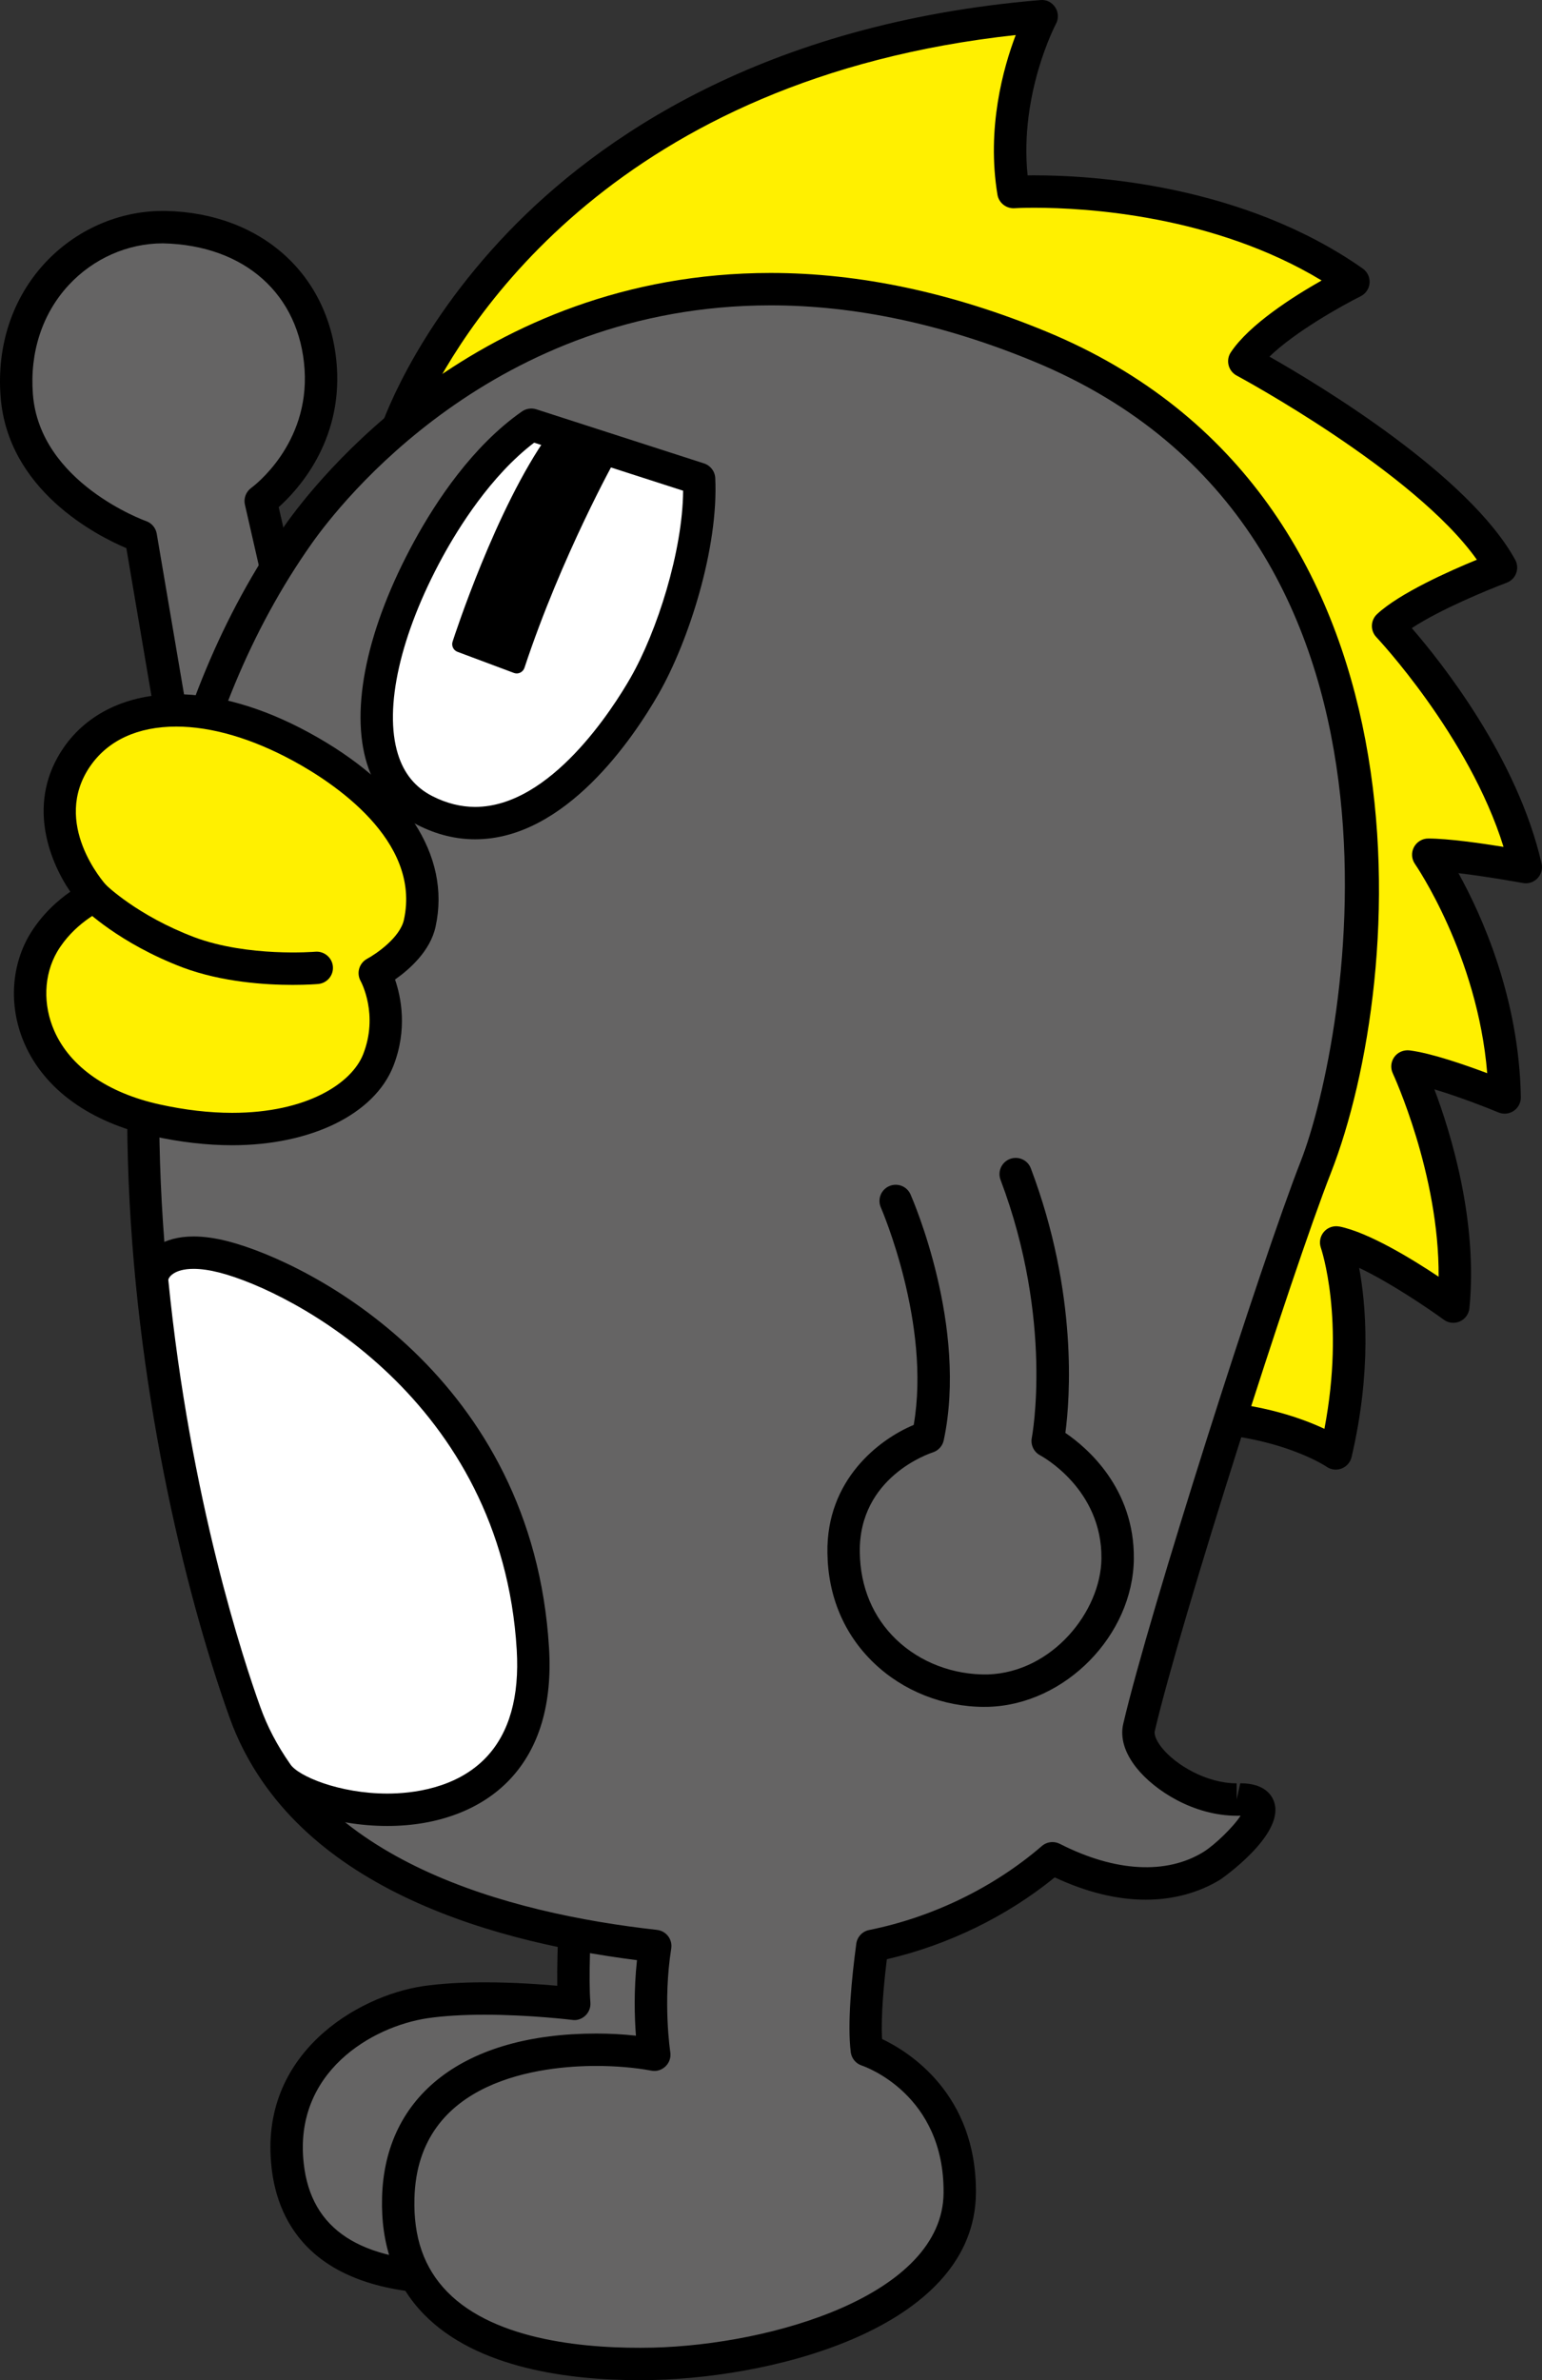
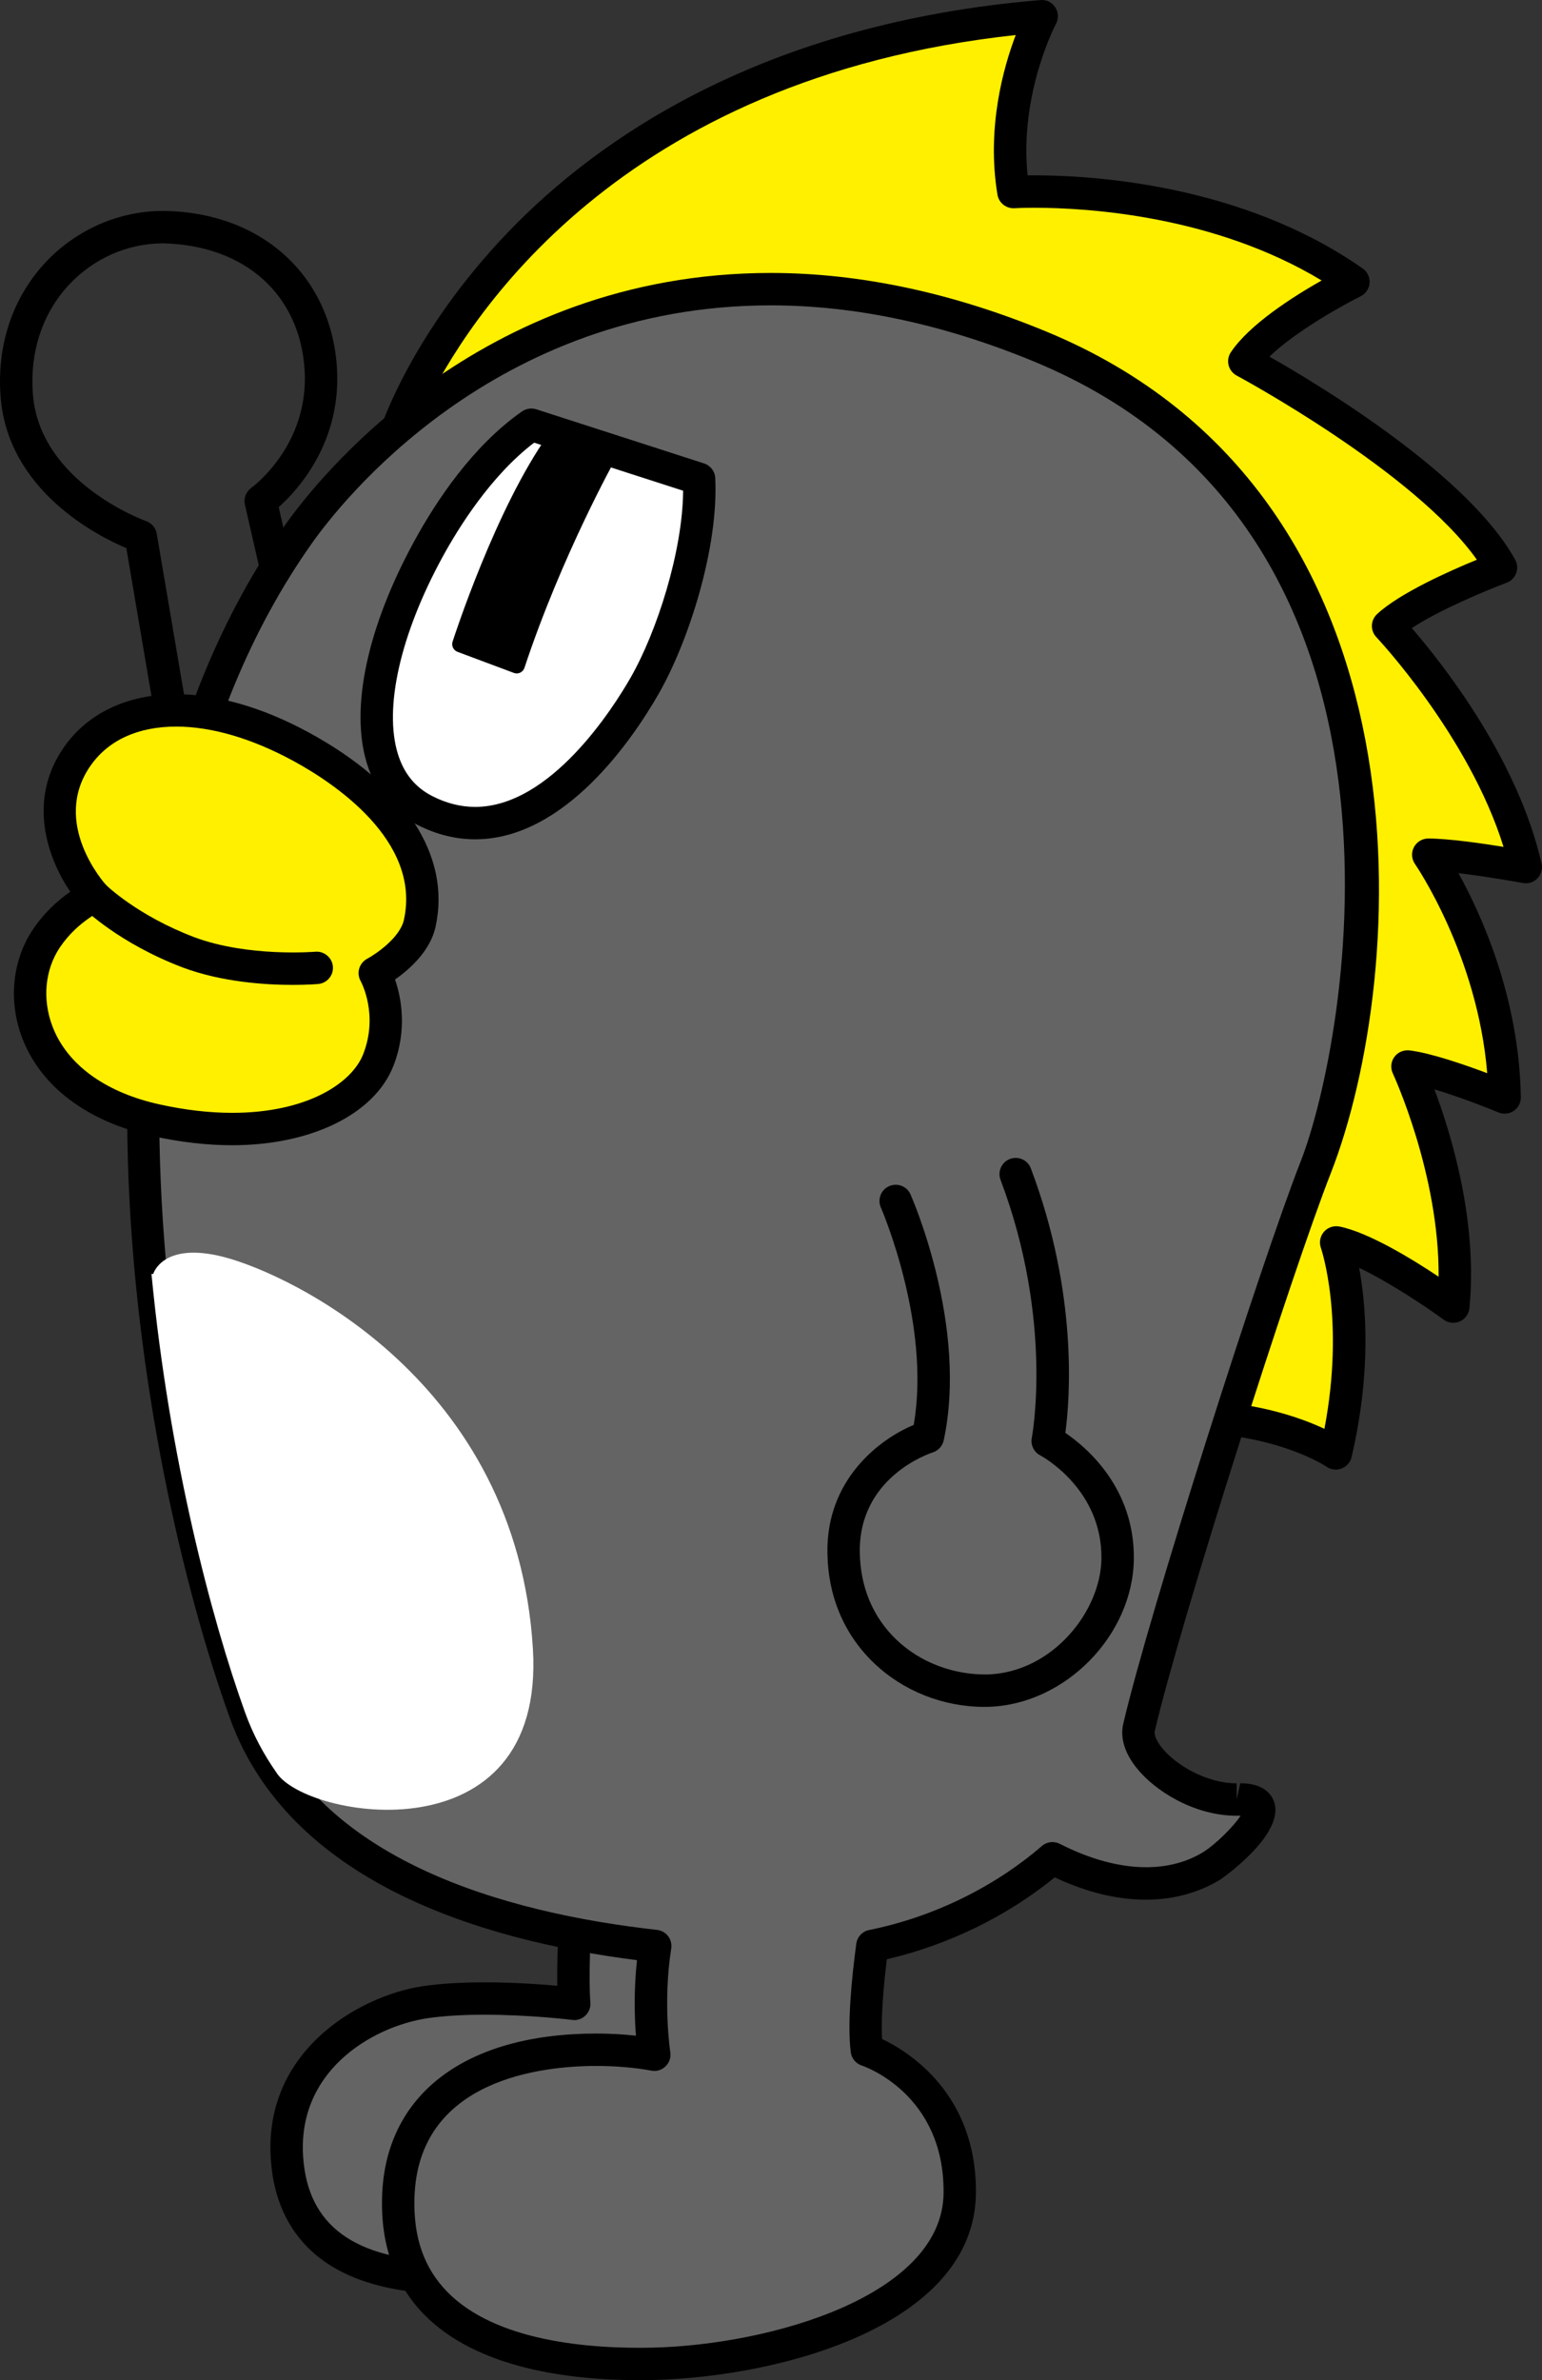
<svg xmlns="http://www.w3.org/2000/svg" id="_レイヤー_2" data-name="レイヤー 2" viewBox="0 0 64.795 100">
  <rect x="0" y="0" width="64.795" height="100" fill="#333333" stroke="none" />
  <defs>
    <style>
      .cls-1, .cls-2 {
        fill: #fff;
      }

      .cls-3 {
        fill: #fff000;
      }

      .cls-4 {
        fill: #656464;
      }

      .cls-2, .cls-5 {
        fill-rule: evenodd;
      }
    </style>
  </defs>
  <g id="_レイヤー_1-2" data-name="レイヤー 1">
    <g>
      <g>
-         <path class="cls-4" d="M12.501,27.811l-1.545-6.761s2.759-1.98,2.522-5.576c-.25-3.809-3.136-5.856-6.519-5.93-3.39-.067-6.582,2.825-6.254,7.066,.32,4.231,5.211,5.927,5.211,5.927l1.794,10.558,4.791-5.283Z" />
        <path d="M7.518,33.748c-.25-.073-.436-.282-.48-.539l-1.729-10.179C4.074,22.507,.323,20.603,.025,16.662c-.165-2.142,.495-4.133,1.86-5.608,1.29-1.393,3.097-2.192,4.958-2.192l.13,.001c4.045,.089,6.932,2.727,7.183,6.566,.207,3.148-1.639,5.158-2.445,5.878l1.452,6.352c.049,.217-.01,.444-.16,.609l-4.791,5.283c-.131,.144-.315,.223-.504,.223-.063,0-.128-.009-.191-.027Zm2.773-12.545c-.061-.266,.045-.543,.265-.704,.1-.073,2.449-1.822,2.242-4.98-.206-3.142-2.504-5.22-5.955-5.295-1.483,0-2.926,.64-3.959,1.756-1.104,1.193-1.638,2.819-1.502,4.578,.282,3.726,4.712,5.32,4.757,5.335,.234,.082,.405,.285,.447,.529l1.559,9.177,3.612-3.983-1.466-6.415Z" />
      </g>
      <g>
        <path class="cls-3" d="M16.593,18.331S21.597,2.532,43.772,.682c0,0-1.838,3.435-1.185,7.386,0,0,8.155-.529,14.284,3.772,0,0-3.537,1.759-4.583,3.337,0,0,8.518,4.555,10.784,8.669,0,0-3.524,1.316-4.744,2.453,0,0,4.57,4.809,5.786,10.131,0,0-2.816-.521-4.098-.521,0,0,3.113,4.45,3.209,10.199,0,0-2.718-1.132-4.084-1.303,0,0,2.413,5.13,1.926,10.09,0,0-3.215-2.35-4.92-2.699,0,0,1.243,3.484-.017,8.867,0,0-2.113-1.479-6.128-1.562l2.811-22.464-7.191-15.643-11.775-5.698-7.196-1.046-10.058,3.68Z" />
        <path d="M55.743,61.622c-.02-.013-2.026-1.363-5.754-1.44-.193-.004-.375-.089-.501-.235-.126-.145-.184-.339-.161-.53l2.787-22.272-7.008-15.244-11.461-5.545-6.922-1.007-9.897,3.62c-.243,.088-.518,.034-.704-.148-.188-.179-.257-.45-.179-.697,.053-.167,1.346-4.15,5.432-8.397C25.128,5.829,32.049,.977,43.716,.003c.255-.026,.489,.095,.625,.304,.137,.208,.149,.475,.031,.695-.016,.03-1.544,2.935-1.192,6.366,.086-.001,.18-.002,.282-.002,2.471,0,8.763,.381,13.8,3.916,.196,.138,.306,.369,.288,.608-.018,.239-.161,.451-.376,.558-.791,.394-2.766,1.498-3.831,2.535,2.156,1.226,8.364,4.974,10.325,8.534,.095,.173,.111,.379,.042,.565-.068,.186-.215,.332-.4,.401-.8,.299-2.826,1.137-3.986,1.906,1.25,1.442,4.44,5.454,5.453,9.889,.051,.223-.014,.457-.172,.622-.158,.165-.39,.244-.615,.198-.02-.003-1.456-.267-2.706-.414,.959,1.73,2.551,5.219,2.622,9.412,.004,.23-.108,.446-.298,.575-.19,.13-.432,.153-.645,.065-.504-.211-1.67-.664-2.689-.969,.703,1.867,1.829,5.545,1.471,9.194-.024,.243-.176,.455-.399,.555-.224,.101-.483,.073-.68-.072-.653-.476-2.259-1.565-3.554-2.177,.283,1.529,.53,4.323-.319,7.951-.051,.219-.208,.397-.418,.479-.079,.03-.162,.046-.245,.046-.136,0-.272-.041-.387-.12Zm.542-10.092c1.226,.251,3.033,1.353,4.166,2.109,.029-4.321-1.905-8.499-1.926-8.544-.105-.224-.08-.488,.065-.689,.146-.2,.385-.301,.635-.276,.909,.113,2.32,.602,3.268,.959-.407-4.964-3.007-8.75-3.036-8.79-.145-.208-.162-.48-.045-.704,.118-.225,.35-.366,.603-.366,.824,0,2.205,.196,3.164,.351-1.453-4.672-5.303-8.768-5.345-8.811-.125-.132-.192-.308-.187-.489,.006-.182,.084-.354,.216-.478,.944-.88,3.049-1.816,4.195-2.286-2.63-3.717-10.014-7.695-10.093-7.737-.169-.091-.292-.248-.339-.434-.047-.186-.014-.383,.093-.543,.774-1.168,2.628-2.345,3.816-3.018-4.542-2.743-9.886-3.055-12.075-3.055-.519,0-.82,.018-.832,.02-.343,.021-.658-.224-.715-.568-.462-2.798,.241-5.324,.768-6.709-16.713,1.816-23.064,11.949-24.858,15.684l8.592-3.143c.106-.039,.222-.05,.332-.034l7.196,1.046c.069,.01,.136,.03,.199,.061l11.775,5.698c.142,.069,.256,.185,.322,.328l7.191,15.643c.053,.115,.073,.243,.057,.369l-2.719,21.731c2.321,.15,3.964,.742,4.884,1.175,.876-4.599-.137-7.573-.149-7.605-.081-.231-.032-.489,.13-.674,.131-.15,.319-.233,.513-.233,.046,0,.091,.004,.136,.014Z" />
      </g>
      <g>
        <path class="cls-4" d="M24.235,79.332s-.224,3.434-.105,4.857c0,0-3.636-.453-6.259-.069-2.617,.39-6.27,2.589-5.783,6.86,.472,4.262,4.672,5.754,12.844,4,8.174-1.735,8.607-6.839,6.08-9.561-2.532-2.719,.052-5.895,.052-5.895l-6.829-.191Z" />
        <path d="M11.411,91.056c-.544-4.773,3.612-7.201,6.361-7.611,.732-.106,1.601-.161,2.585-.161,1.208,0,2.338,.08,3.059,.145-.024-1.625,.131-4.022,.138-4.142,.024-.365,.332-.634,.698-.636l6.829,.191c.259,.008,.492,.161,.6,.397,.108,.235,.073,.511-.091,.713-.09,.111-2.186,2.743-.081,5.002,1.399,1.506,1.887,3.502,1.306,5.337-.47,1.486-2.101,4.156-7.742,5.353-2.274,.488-4.293,.736-6.002,.736-5.845-0-7.393-2.897-7.662-5.324Zm13.465-11.025c-.057,1.055-.15,3.111-.068,4.101,.017,.204-.059,.406-.207,.547-.148,.142-.351,.217-.556,.184-.017-.002-1.779-.218-3.688-.218-.918,0-1.722,.05-2.386,.146-2.333,.347-5.646,2.262-5.207,6.112,.307,2.769,2.37,4.115,6.309,4.115,1.612,0,3.536-.238,5.717-.706,3.682-.781,6.071-2.355,6.729-4.431,.431-1.362,.055-2.858-1.006-4-1.806-1.939-1.408-4.208-.661-5.712l-4.977-.139Z" />
      </g>
      <g>
        <path class="cls-4" d="M44.223,78.072c-2.015,1.74-4.684,3.101-7.569,3.681-.177,1.316-.374,3.247-.231,4.38,0,0,3.952,1.29,3.906,6.014-.049,4.847-7.588,7.037-12.882,7.166-4.077,.09-10.888-.65-10.712-6.973,.164-6.34,7.637-6.601,10.758-6.013,0,0-.34-2.16,.039-4.568-6.756-.753-14.839-3.145-17.24-9.826-3.268-9.096-8.688-33.994,2.243-49.479,3.24-4.602,14-14.998,31.184-7.887,17.153,7.099,14.076,28.059,11.574,34.459-1.606,4.086-6.349,18.887-7.435,23.564-.277,1.214,2.041,3.069,4.197,3.016,2.158-.046-.328,2.286-1.129,2.782-.711,.438-2.967,1.593-6.705-.314Z" />
        <path d="M17.811,97.23c-1.221-1.256-1.812-2.907-1.757-4.908,.111-4.312,3.477-6.886,9.003-6.886,.563,0,1.132,.031,1.665,.09-.058-.752-.094-1.899,.044-3.173-6.59-.833-14.638-3.298-17.115-10.191-3.854-10.728-8.328-35.006,2.327-50.101,1.245-1.769,8.081-10.593,20.406-10.593,3.735,0,7.637,.83,11.596,2.468,16.59,6.866,15.151,27.141,11.947,35.336-1.645,4.185-6.348,18.917-7.405,23.466-.026,.114,.036,.361,.297,.688,.58,.726,1.879,1.498,3.145,1.498v.68s.152-.683,.152-.683c1.045,0,1.349,.522,1.438,.833,.39,1.371-2.243,3.192-2.27,3.209-.902,.556-1.987,.85-3.137,.85h-.001c-1.208,0-2.493-.315-3.826-.938-2.01,1.638-4.483,2.843-7.054,3.439-.122,.991-.255,2.373-.202,3.351,1.111,.527,3.985,2.3,3.944,6.486-.055,5.511-8.131,7.708-13.548,7.84-.199,.004-.406,.007-.616,.007-2.892-0-6.807-.48-9.034-2.77Zm26.721-19.765c2.335,1.191,4.491,1.295,6.037,.342,.486-.301,1.271-1.067,1.56-1.523h-.011l-.152,.001c-1.79,0-3.437-1.042-4.209-2.01-.498-.624-.692-1.26-.56-1.842,1.066-4.591,5.807-19.442,7.465-23.657,1.932-4.944,6.012-26.458-11.201-33.582-3.793-1.569-7.519-2.365-11.075-2.365-11.653-0-18.115,8.342-19.293,10.015-10.333,14.638-5.931,38.359-2.159,48.857,2.326,6.476,10.352,8.675,16.674,9.38,.184,.021,.353,.115,.466,.263,.113,.149,.16,.335,.131,.519-.357,2.266-.042,4.337-.039,4.357,.034,.218-.04,.44-.199,.594-.159,.154-.382,.226-.6,.18-.677-.127-1.498-.197-2.31-.197-2.255-0-7.513,.543-7.642,5.561-.046,1.644,.403,2.927,1.372,3.923,2.04,2.096,5.986,2.41,8.643,2.351,5.048-.123,12.175-2.218,12.219-6.492,.04-4.145-3.297-5.313-3.436-5.36-.251-.081-.431-.301-.464-.561-.152-1.206,.042-3.143,.232-4.557,.038-.288,.256-.519,.54-.576,2.666-.536,5.244-1.79,7.258-3.529,.126-.109,.285-.165,.445-.165,.105,0,.212,.024,.309,.074Z" />
      </g>
      <g>
        <path class="cls-3" d="M15.747,40.882s.932,1.654,.146,3.658c-.788,2.001-4.212,3.657-9.33,2.524-5.126-1.127-6.088-5.091-4.756-7.411,.827-1.403,2.155-2,2.155-2,0,0-2.715-2.969-.733-5.851,1.607-2.331,5.234-2.707,9.419-.431,3.303,1.794,5.633,4.465,4.988,7.412-.26,1.229-1.891,2.098-1.891,2.098Z" />
        <path d="M6.417,47.73c-2.621-.576-4.531-1.947-5.377-3.86-.664-1.502-.599-3.205,.181-4.562,.52-.882,1.213-1.483,1.732-1.844-.949-1.396-1.817-3.817-.283-6.048,1.001-1.452,2.683-2.25,4.737-2.25,1.709,0,3.634,.556,5.568,1.608,4.039,2.195,5.981,5.168,5.329,8.152-.219,1.034-1.111,1.811-1.705,2.227,.257,.745,.531,2.101-.072,3.638-.795,2.02-3.453,3.324-6.772,3.324h-.001c-1.06,0-2.184-.129-3.337-.384Zm-2.626-15.542c-1.646,2.394,.58,4.902,.676,5.007,.145,.161,.205,.382,.161,.595-.043,.212-.186,.392-.383,.483-.011,.005-1.151,.539-1.847,1.72-.561,.976-.602,2.219-.113,3.326,.667,1.507,2.238,2.601,4.425,3.082,1.058,.233,2.082,.353,3.044,.353h.001c3.134,0,5.023-1.237,5.505-2.461,.651-1.661-.076-3.022-.106-3.076-.089-.159-.111-.348-.06-.524,.051-.176,.171-.324,.332-.411,.377-.202,1.388-.893,1.548-1.644,.731-3.343-3.007-5.778-4.648-6.669-1.735-.944-3.436-1.443-4.918-1.443-1.615,0-2.866,.575-3.616,1.662Z" />
      </g>
      <path d="M12.301,41.379c.619,0,1.024-.034,1.069-.038,.374-.033,.651-.363,.618-.737-.033-.375-.371-.65-.737-.619-.028,.003-2.83,.234-5.086-.61-2.398-.909-3.709-2.192-3.723-2.205-.266-.265-.697-.264-.963,.004-.265,.267-.263,.698,.004,.963,.061,.061,1.533,1.5,4.201,2.512,1.649,.616,3.487,.73,4.616,.73Z" />
      <g>
-         <path class="cls-4" d="M37.639,50.456s2.34,5.304,1.352,9.915c0,0-3.599,1.121-3.541,4.854,.048,3.722,3.097,5.886,6.083,5.803,2.983-.097,5.403-2.854,5.431-5.544,.035-3.381-2.939-4.945-2.939-4.945,0,0,.988-5.038-1.345-11.212" />
+         <path class="cls-4" d="M37.639,50.456c0,0-3.599,1.121-3.541,4.854,.048,3.722,3.097,5.886,6.083,5.803,2.983-.097,5.403-2.854,5.431-5.544,.035-3.381-2.939-4.945-2.939-4.945,0,0,.988-5.038-1.345-11.212" />
        <path d="M41.364,71.711c.062,0,.125,0,.188-.002,3.214-.104,6.059-3.01,6.092-6.217,.031-2.975-1.975-4.678-2.877-5.292,.19-1.421,.539-5.846-1.451-11.113-.132-.353-.525-.527-.877-.396-.352,.134-.529,.526-.396,.878,2.238,5.923,1.323,10.792,1.313,10.84-.058,.295,.085,.594,.351,.734,.104,.056,2.605,1.427,2.575,4.336-.023,2.226-2.069,4.782-4.773,4.87-1.434,.026-2.836-.495-3.85-1.468-.982-.943-1.511-2.21-1.53-3.663-.049-3.166,2.938-4.156,3.065-4.197,.233-.074,.41-.268,.461-.507,1.022-4.772-1.296-10.107-1.395-10.332-.151-.345-.552-.499-.898-.348-.344,.152-.5,.553-.348,.898,.022,.05,2.116,4.882,1.38,9.134-1.46,.608-3.674,2.307-3.626,5.372,.023,1.824,.697,3.424,1.948,4.625,1.231,1.182,2.915,1.849,4.647,1.849Z" />
      </g>
      <g>
        <path class="cls-1" d="M6.365,53.522l.073,.003s.381-1.375,2.951-.719c2.81,.719,12.324,5.213,13.004,16.468,.536,8.868-9.572,7.136-10.779,5.196h0c-.538-.77-.988-1.606-1.321-2.537-1.405-3.9-3.192-10.694-3.928-18.411Z" />
-         <path d="M11.055,74.859c-.605-.865-1.064-1.747-1.403-2.696-.7-1.943-3.053-9.021-3.965-18.577-.018-.189,.077-.374,.204-.514,.267-.506,.939-1.124,2.243-1.124,.428,0,.906,.066,1.422,.197,3.527,.904,12.829,5.734,13.514,17.087,.143,2.356-.41,4.215-1.642,5.524-1.189,1.263-3.018,1.959-5.151,1.959h-.001c-2.32-0-4.574-.811-5.223-1.856Zm-3.962-21.152c-.006,.021-.013,.04-.021,.06,.917,9.24,3.182,16.051,3.861,17.936,.298,.834,.703,1.612,1.258,2.407,.316,.507,2.065,1.244,4.087,1.244h.001c1.015,0,2.906-.2,4.159-1.531,.965-1.025,1.393-2.542,1.275-4.508-.633-10.488-9.453-15.071-12.493-15.85-.406-.104-.771-.156-1.085-.156-.859,0-1.033,.383-1.041,.398Z" />
      </g>
      <g>
        <path class="cls-2" d="M17.998,23.076c.845-1.55,2.343-3.847,4.327-5.232l7.051,2.275c.131,2.729-1.051,6.53-2.29,8.695-1.848,3.223-5.337,7.213-9.218,5.246-3.177-1.611-2.247-6.627,.13-10.984Z" />
        <path d="M17.56,34.667c-1.054-.534-1.773-1.402-2.139-2.58-.718-2.312,.004-5.715,1.979-9.338,.924-1.694,2.461-4.016,4.535-5.464,.174-.12,.396-.153,.598-.09l7.051,2.275c.27,.087,.457,.332,.471,.615,.142,2.942-1.12,6.867-2.379,9.066-1.053,1.837-3.914,6.111-7.711,6.111-.816,0-1.625-.201-2.405-.596Zm4.885-16.069c-1.82,1.384-3.183,3.581-3.85,4.803-1.774,3.252-2.474,6.348-1.874,8.281,.256,.824,.732,1.403,1.454,1.77,.588,.298,1.19,.449,1.79,.449,3.172,0,5.8-4.154,6.53-5.426,1.111-1.939,2.191-5.311,2.21-7.858l-6.26-2.019Z" />
      </g>
      <g>
        <path class="cls-5" d="M25.598,19.051s-2.299,4.095-3.886,8.897l-2.366-.885s1.782-5.521,3.97-8.598l2.282,.587Z" />
        <path d="M21.591,28.271l-2.366-.885c-.173-.065-.264-.253-.207-.429,.073-.227,1.823-5.607,4.017-8.692,.082-.116,.228-.168,.366-.134l2.282,.587c.104,.027,.189,.1,.231,.199,.042,.098,.036,.21-.016,.304-.023,.041-2.302,4.123-3.86,8.836-.03,.089-.094,.162-.178,.202-.047,.023-.098,.034-.149,.034-.041,0-.082-.008-.12-.022Zm1.87-9.413c-1.778,2.604-3.283,6.824-3.683,7.999l1.72,.644c1.287-3.788,2.994-7.115,3.586-8.225l-1.623-.417Z" />
      </g>
    </g>
  </g>
</svg>